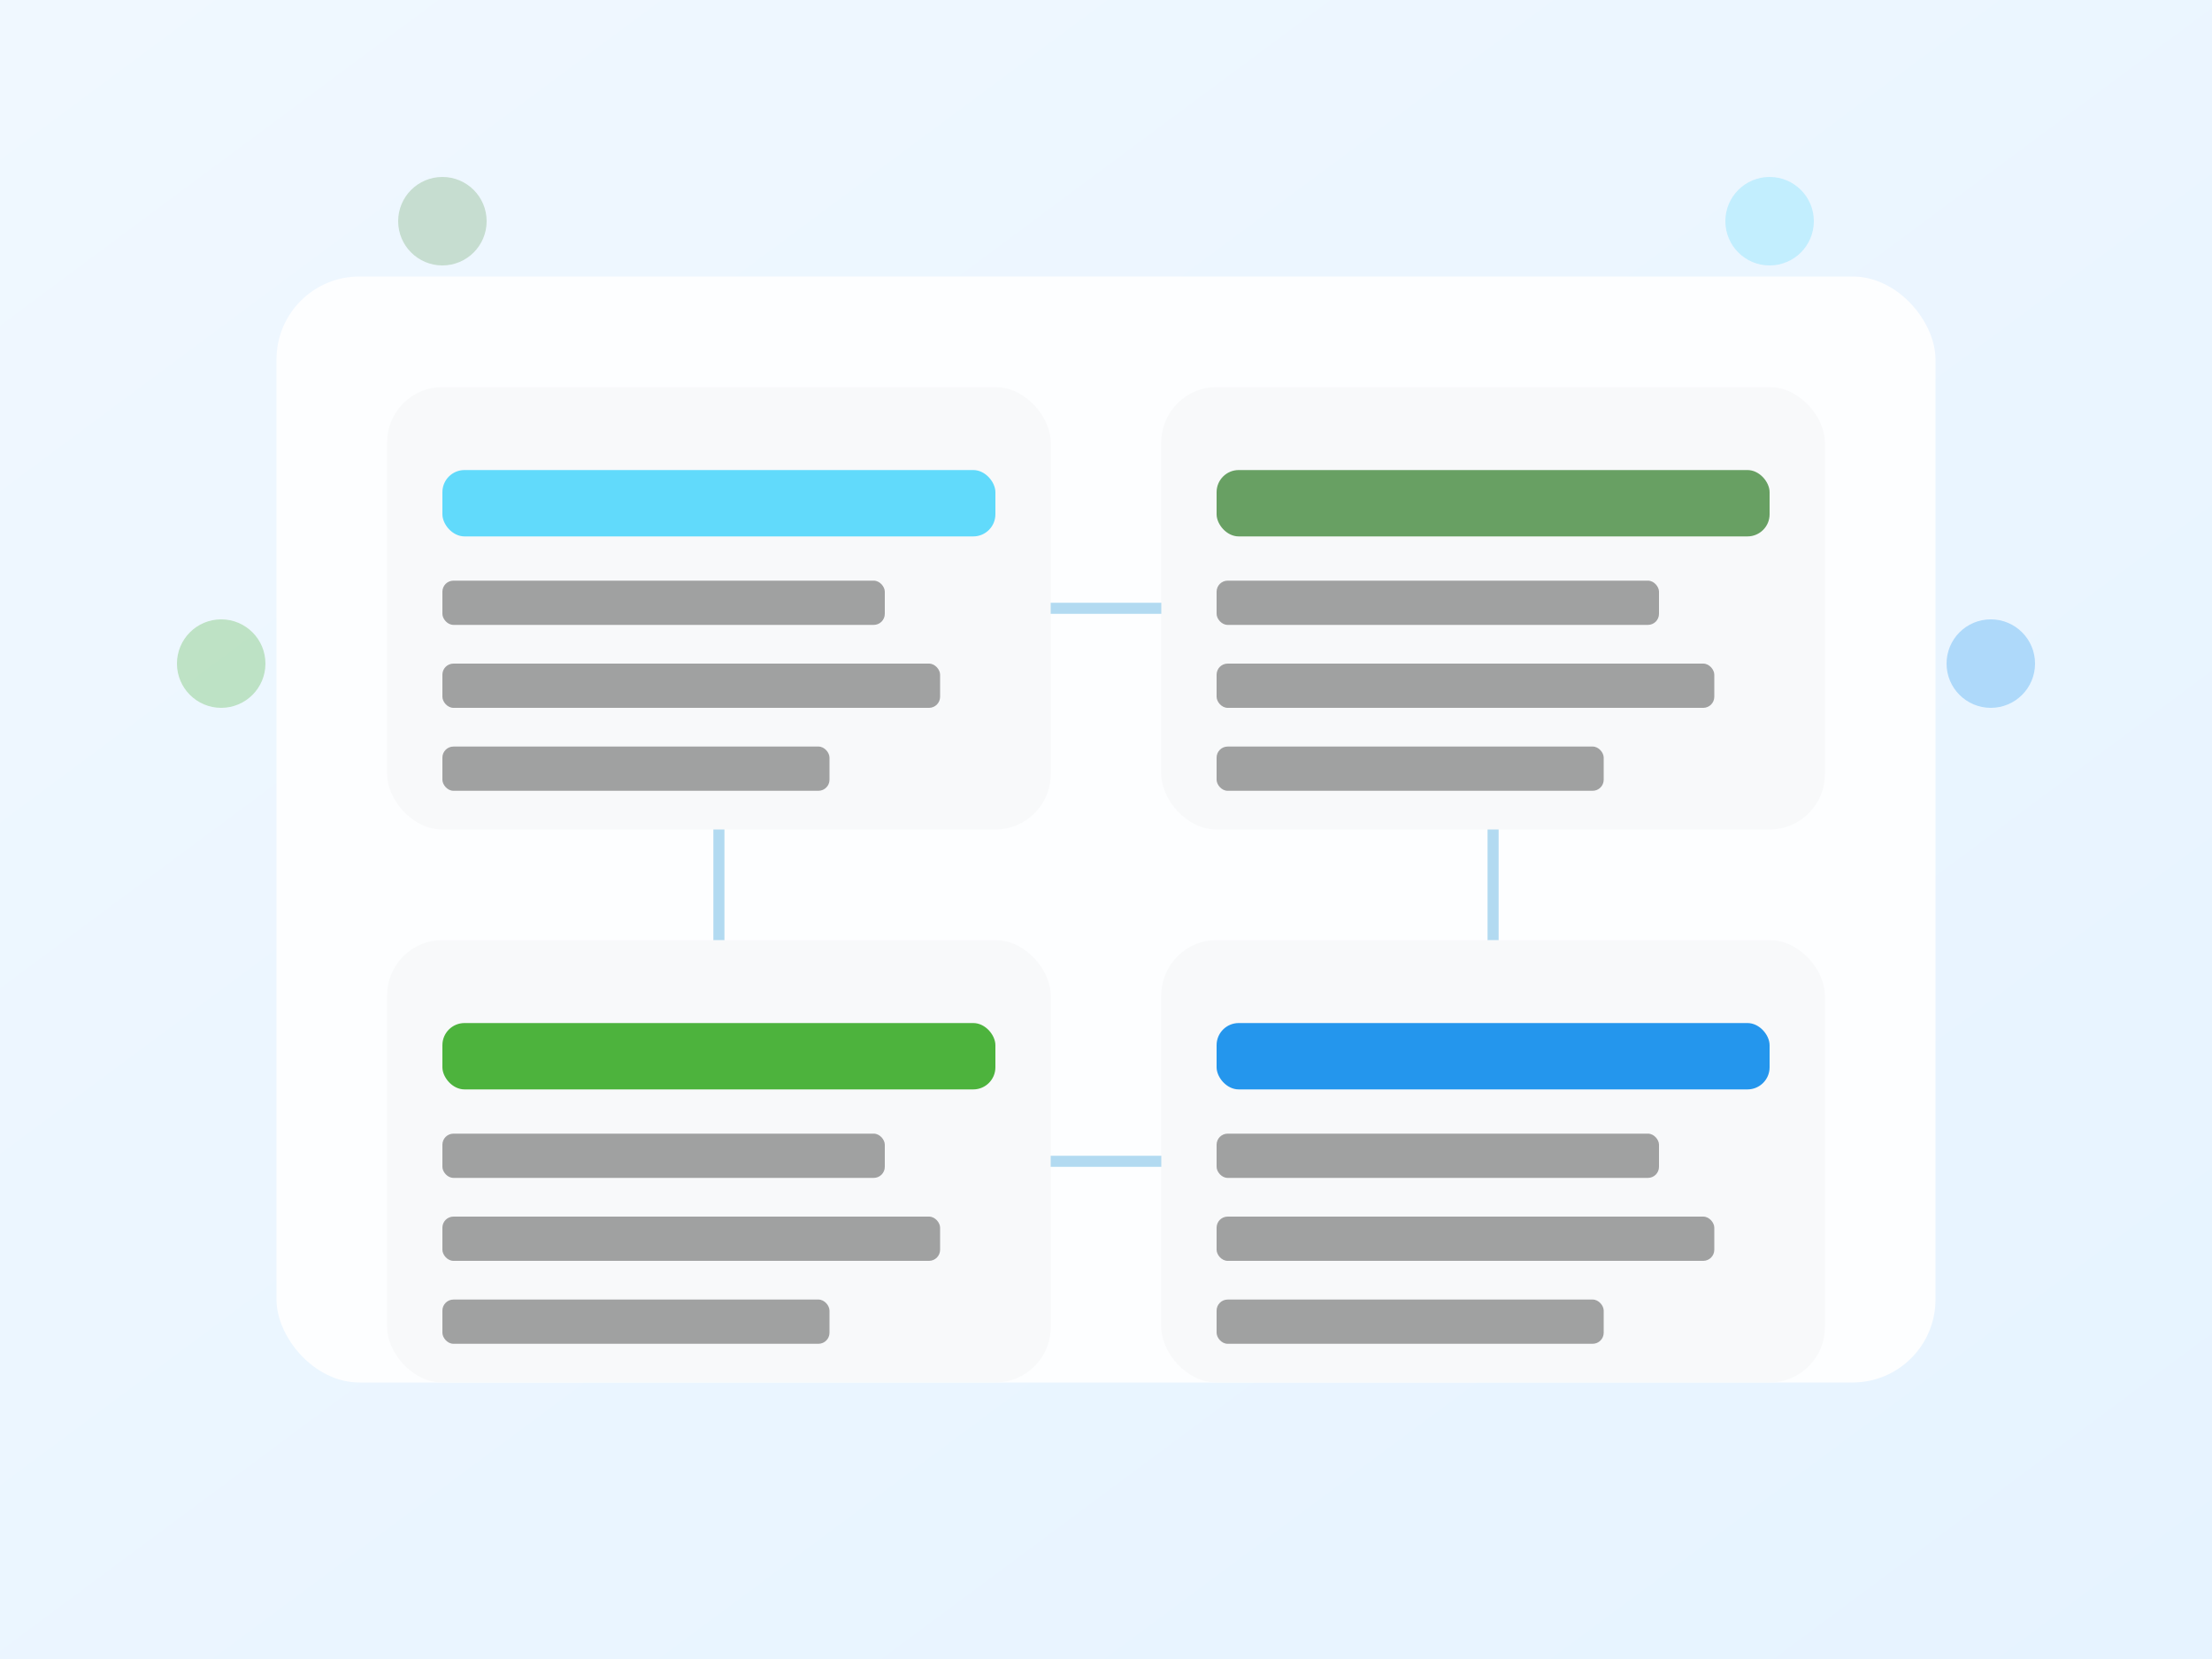
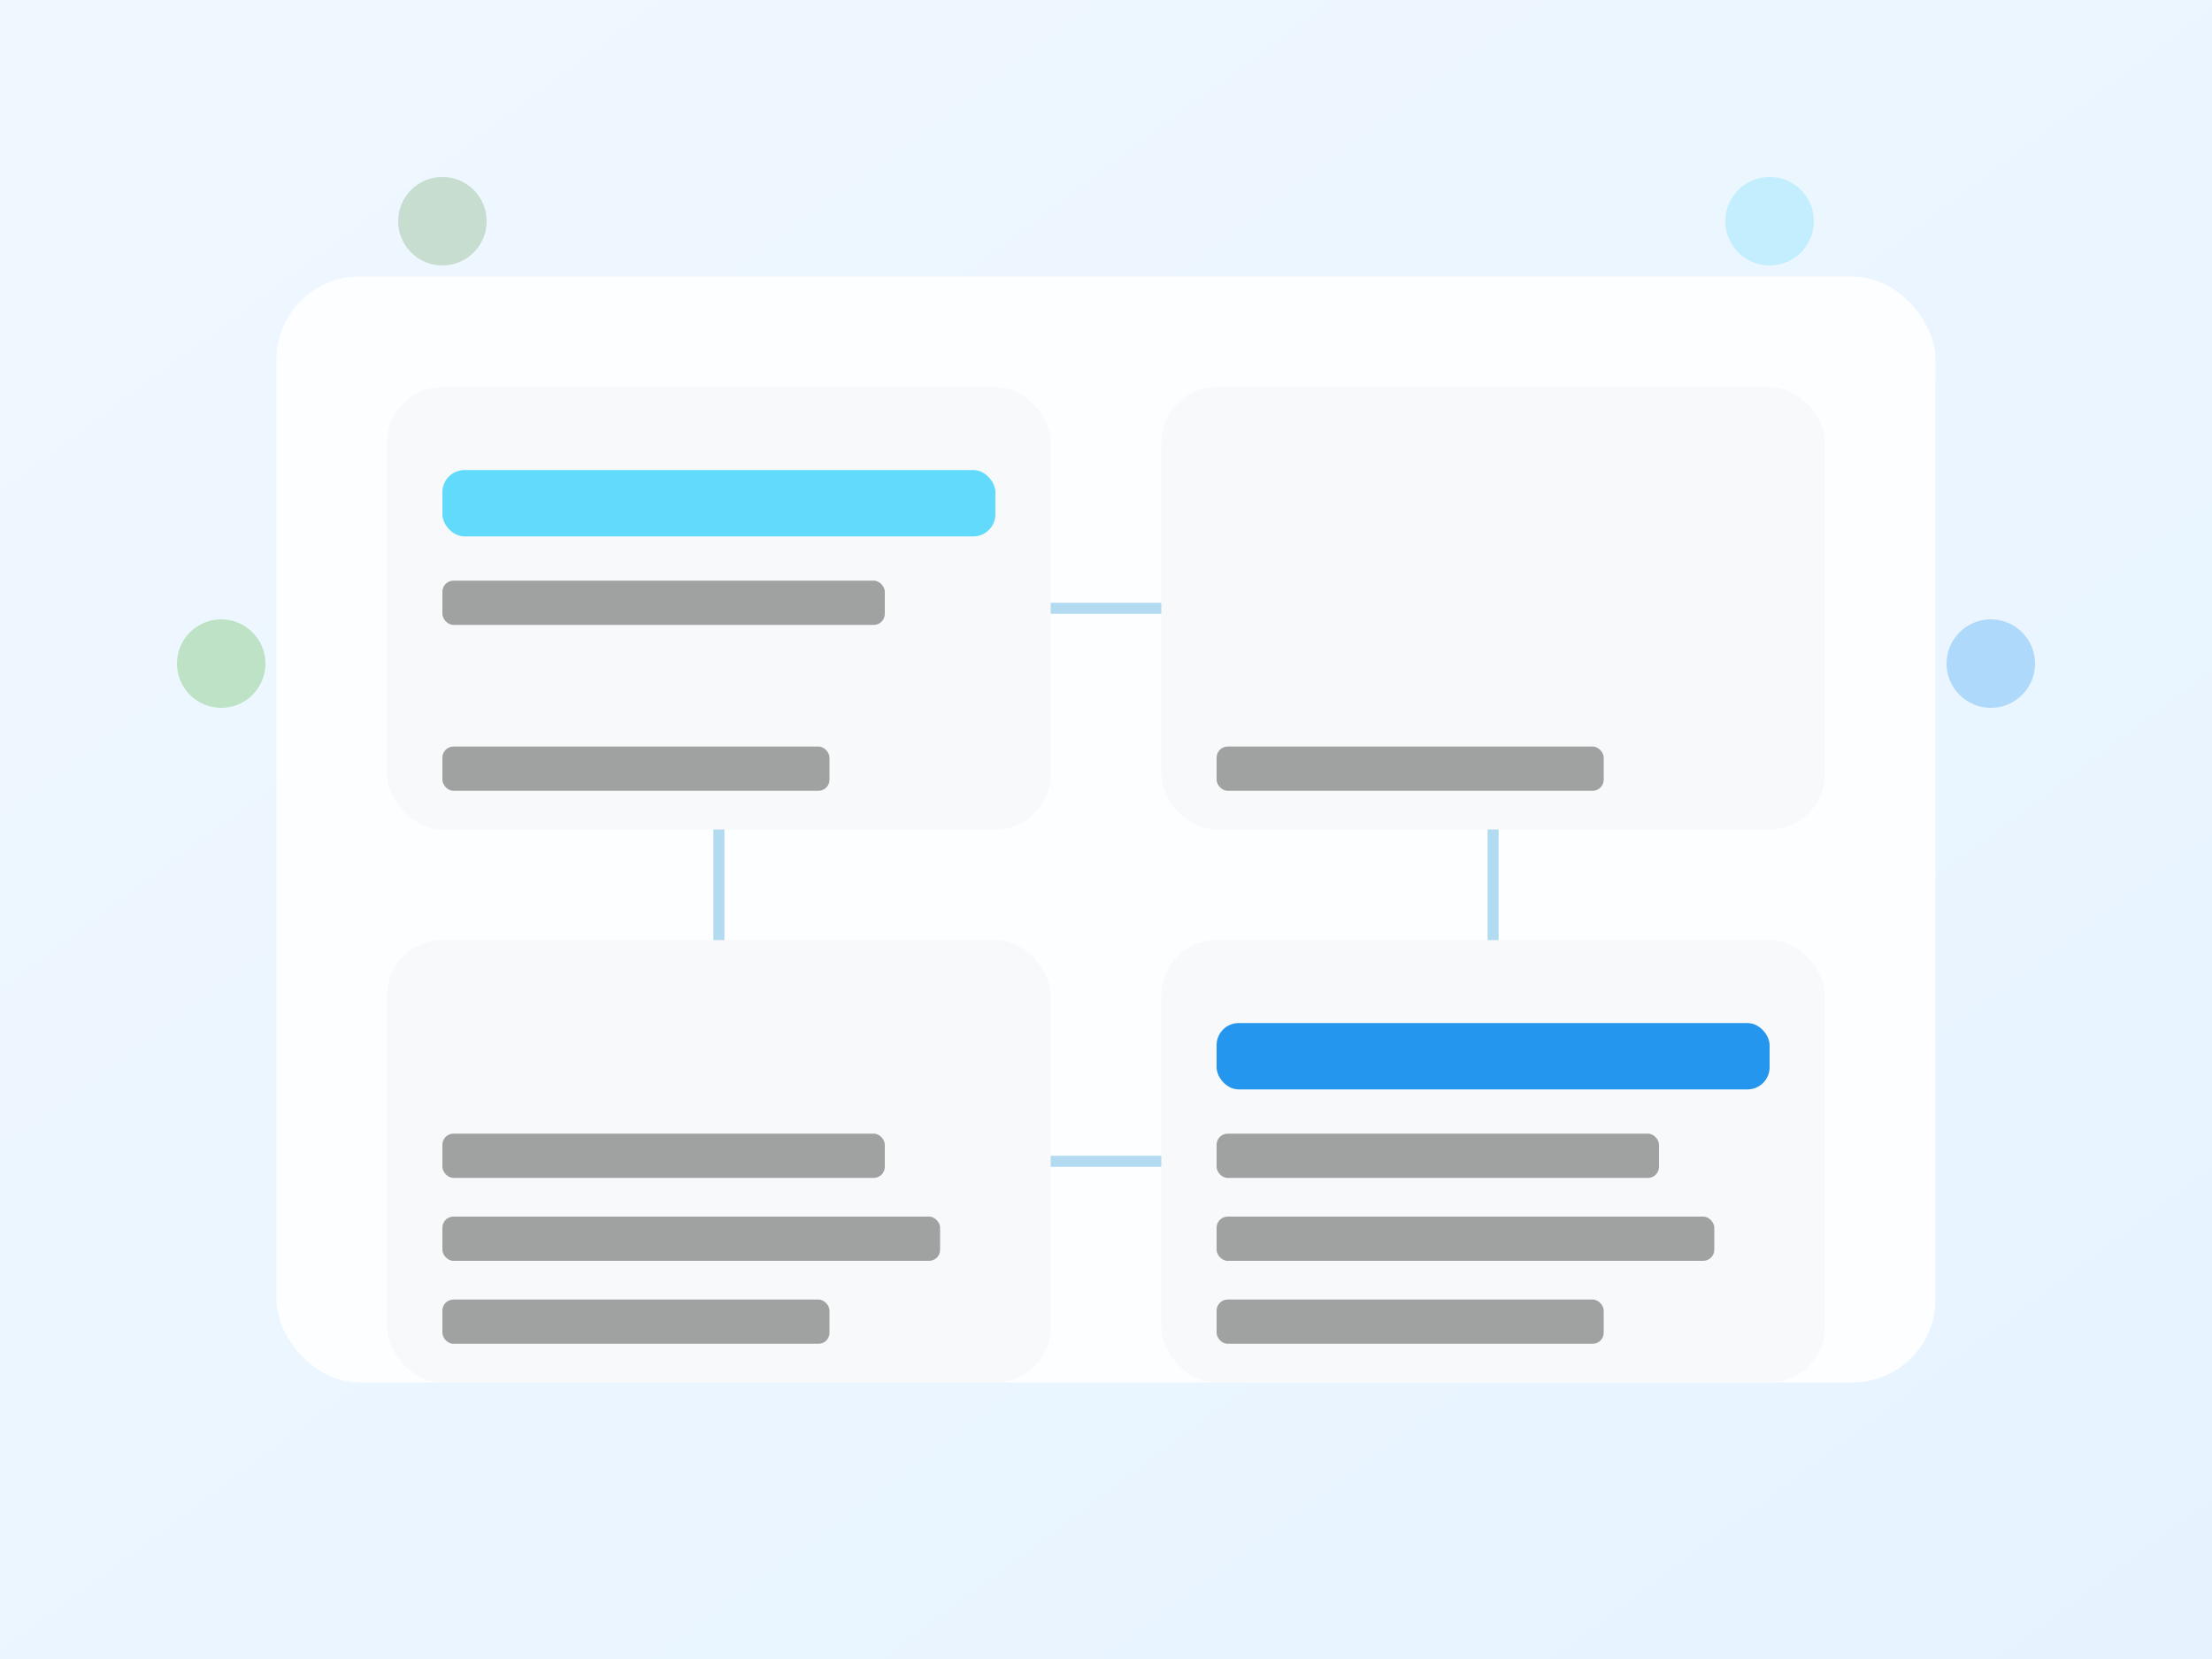
<svg xmlns="http://www.w3.org/2000/svg" width="400" height="300" viewBox="0 0 400 300" fill="none">
  <rect x="0" y="0" width="400" height="300" fill="#333333" stroke="none" />
  <rect width="400" height="300" fill="url(#gradient6)" />
  <rect x="50" y="50" width="300" height="200" rx="15" fill="white" fill-opacity="0.9" />
  <rect x="70" y="70" width="120" height="80" rx="10" fill="#f8f9fa" />
  <rect x="80" y="85" width="100" height="12" rx="4" fill="#61dafb" />
  <rect x="80" y="105" width="80" height="8" rx="2" fill="#666" fill-opacity="0.6" />
-   <rect x="80" y="120" width="90" height="8" rx="2" fill="#666" fill-opacity="0.6" />
  <rect x="80" y="135" width="70" height="8" rx="2" fill="#666" fill-opacity="0.6" />
  <rect x="210" y="70" width="120" height="80" rx="10" fill="#f8f9fa" />
-   <rect x="220" y="85" width="100" height="12" rx="4" fill="#68a063" />
-   <rect x="220" y="105" width="80" height="8" rx="2" fill="#666" fill-opacity="0.6" />
-   <rect x="220" y="120" width="90" height="8" rx="2" fill="#666" fill-opacity="0.6" />
  <rect x="220" y="135" width="70" height="8" rx="2" fill="#666" fill-opacity="0.6" />
  <rect x="70" y="170" width="120" height="80" rx="10" fill="#f8f9fa" />
-   <rect x="80" y="185" width="100" height="12" rx="4" fill="#4db33d" />
  <rect x="80" y="205" width="80" height="8" rx="2" fill="#666" fill-opacity="0.6" />
  <rect x="80" y="220" width="90" height="8" rx="2" fill="#666" fill-opacity="0.6" />
  <rect x="80" y="235" width="70" height="8" rx="2" fill="#666" fill-opacity="0.6" />
  <rect x="210" y="170" width="120" height="80" rx="10" fill="#f8f9fa" />
  <rect x="220" y="185" width="100" height="12" rx="4" fill="#2496ed" />
  <rect x="220" y="205" width="80" height="8" rx="2" fill="#666" fill-opacity="0.6" />
  <rect x="220" y="220" width="90" height="8" rx="2" fill="#666" fill-opacity="0.6" />
  <rect x="220" y="235" width="70" height="8" rx="2" fill="#666" fill-opacity="0.6" />
  <line x1="190" y1="110" x2="210" y2="110" stroke="#0288d1" stroke-width="2" opacity="0.3" />
  <line x1="130" y1="150" x2="130" y2="170" stroke="#0288d1" stroke-width="2" opacity="0.3" />
  <line x1="270" y1="150" x2="270" y2="170" stroke="#0288d1" stroke-width="2" opacity="0.3" />
  <line x1="190" y1="210" x2="210" y2="210" stroke="#0288d1" stroke-width="2" opacity="0.3" />
  <circle cx="320" cy="40" r="8" fill="#61dafb" fill-opacity="0.3" />
  <circle cx="80" cy="40" r="8" fill="#68a063" fill-opacity="0.3" />
  <circle cx="40" cy="120" r="8" fill="#4db33d" fill-opacity="0.3" />
  <circle cx="360" cy="120" r="8" fill="#2496ed" fill-opacity="0.3" />
  <defs>
    <linearGradient id="gradient6" x1="0%" y1="0%" x2="100%" y2="100%">
      <stop offset="0%" style="stop-color:#f0f8ff;stop-opacity:1" />
      <stop offset="100%" style="stop-color:#e6f3ff;stop-opacity:1" />
    </linearGradient>
  </defs>
</svg>